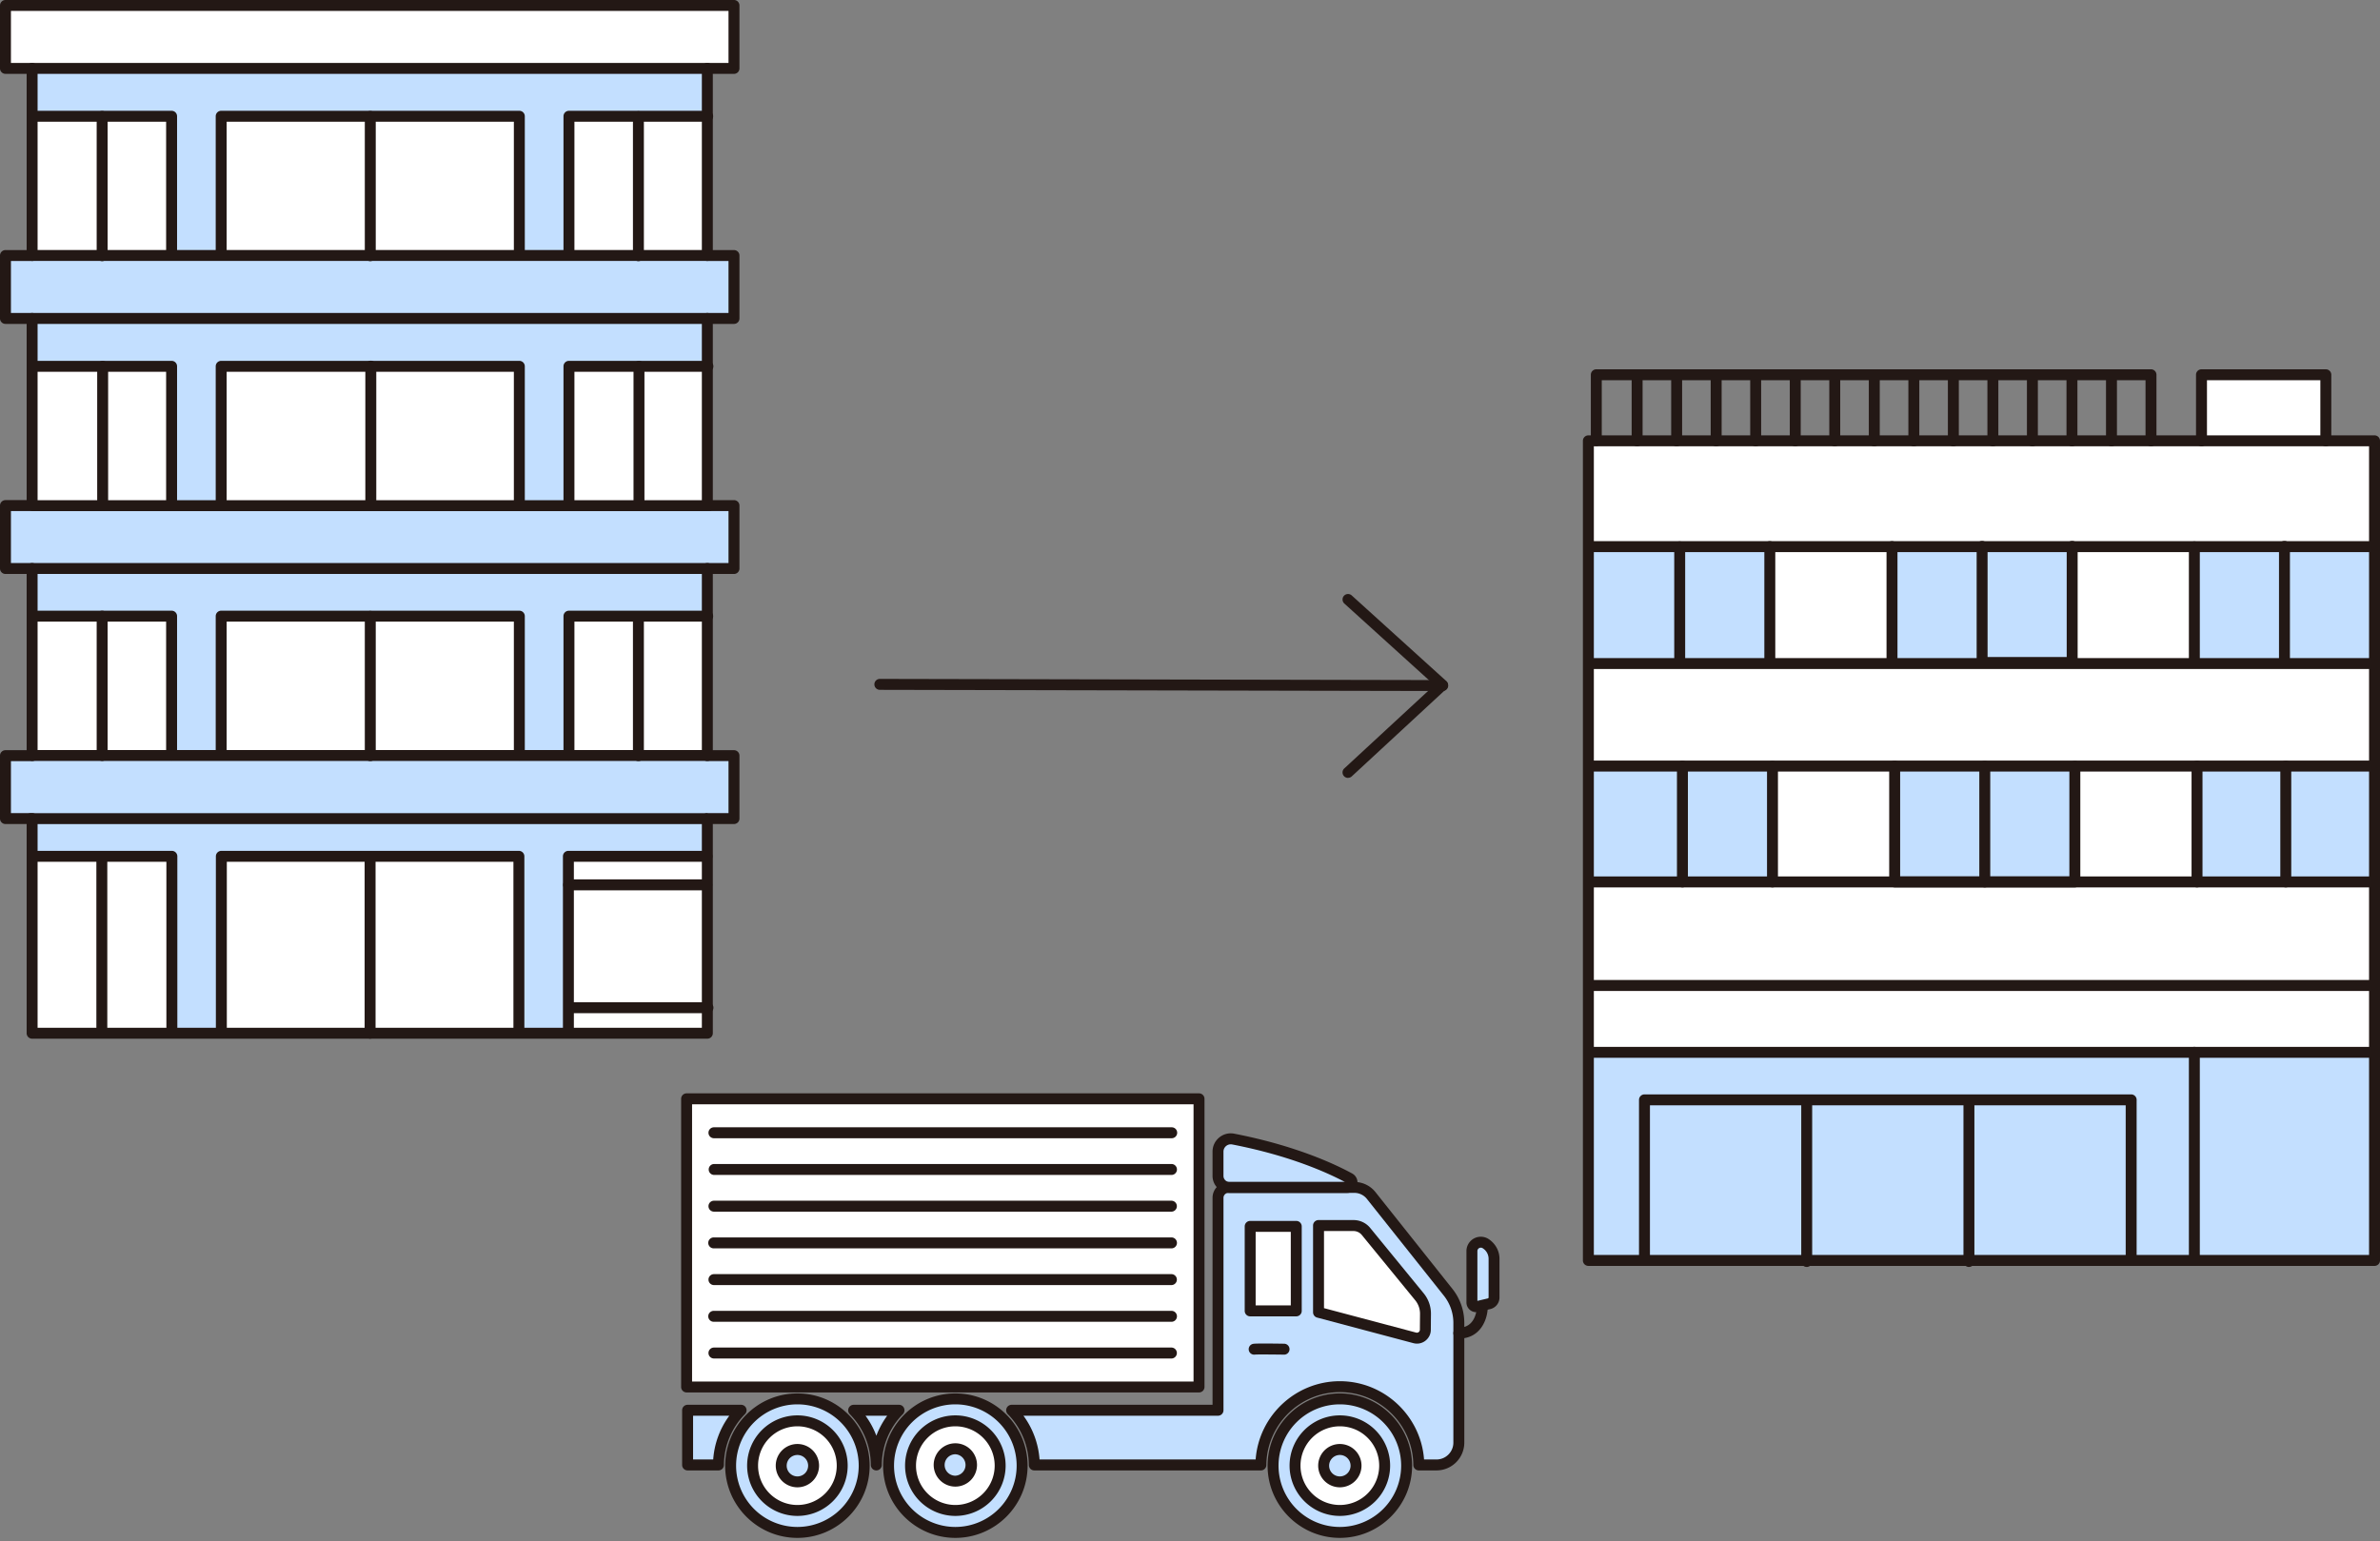
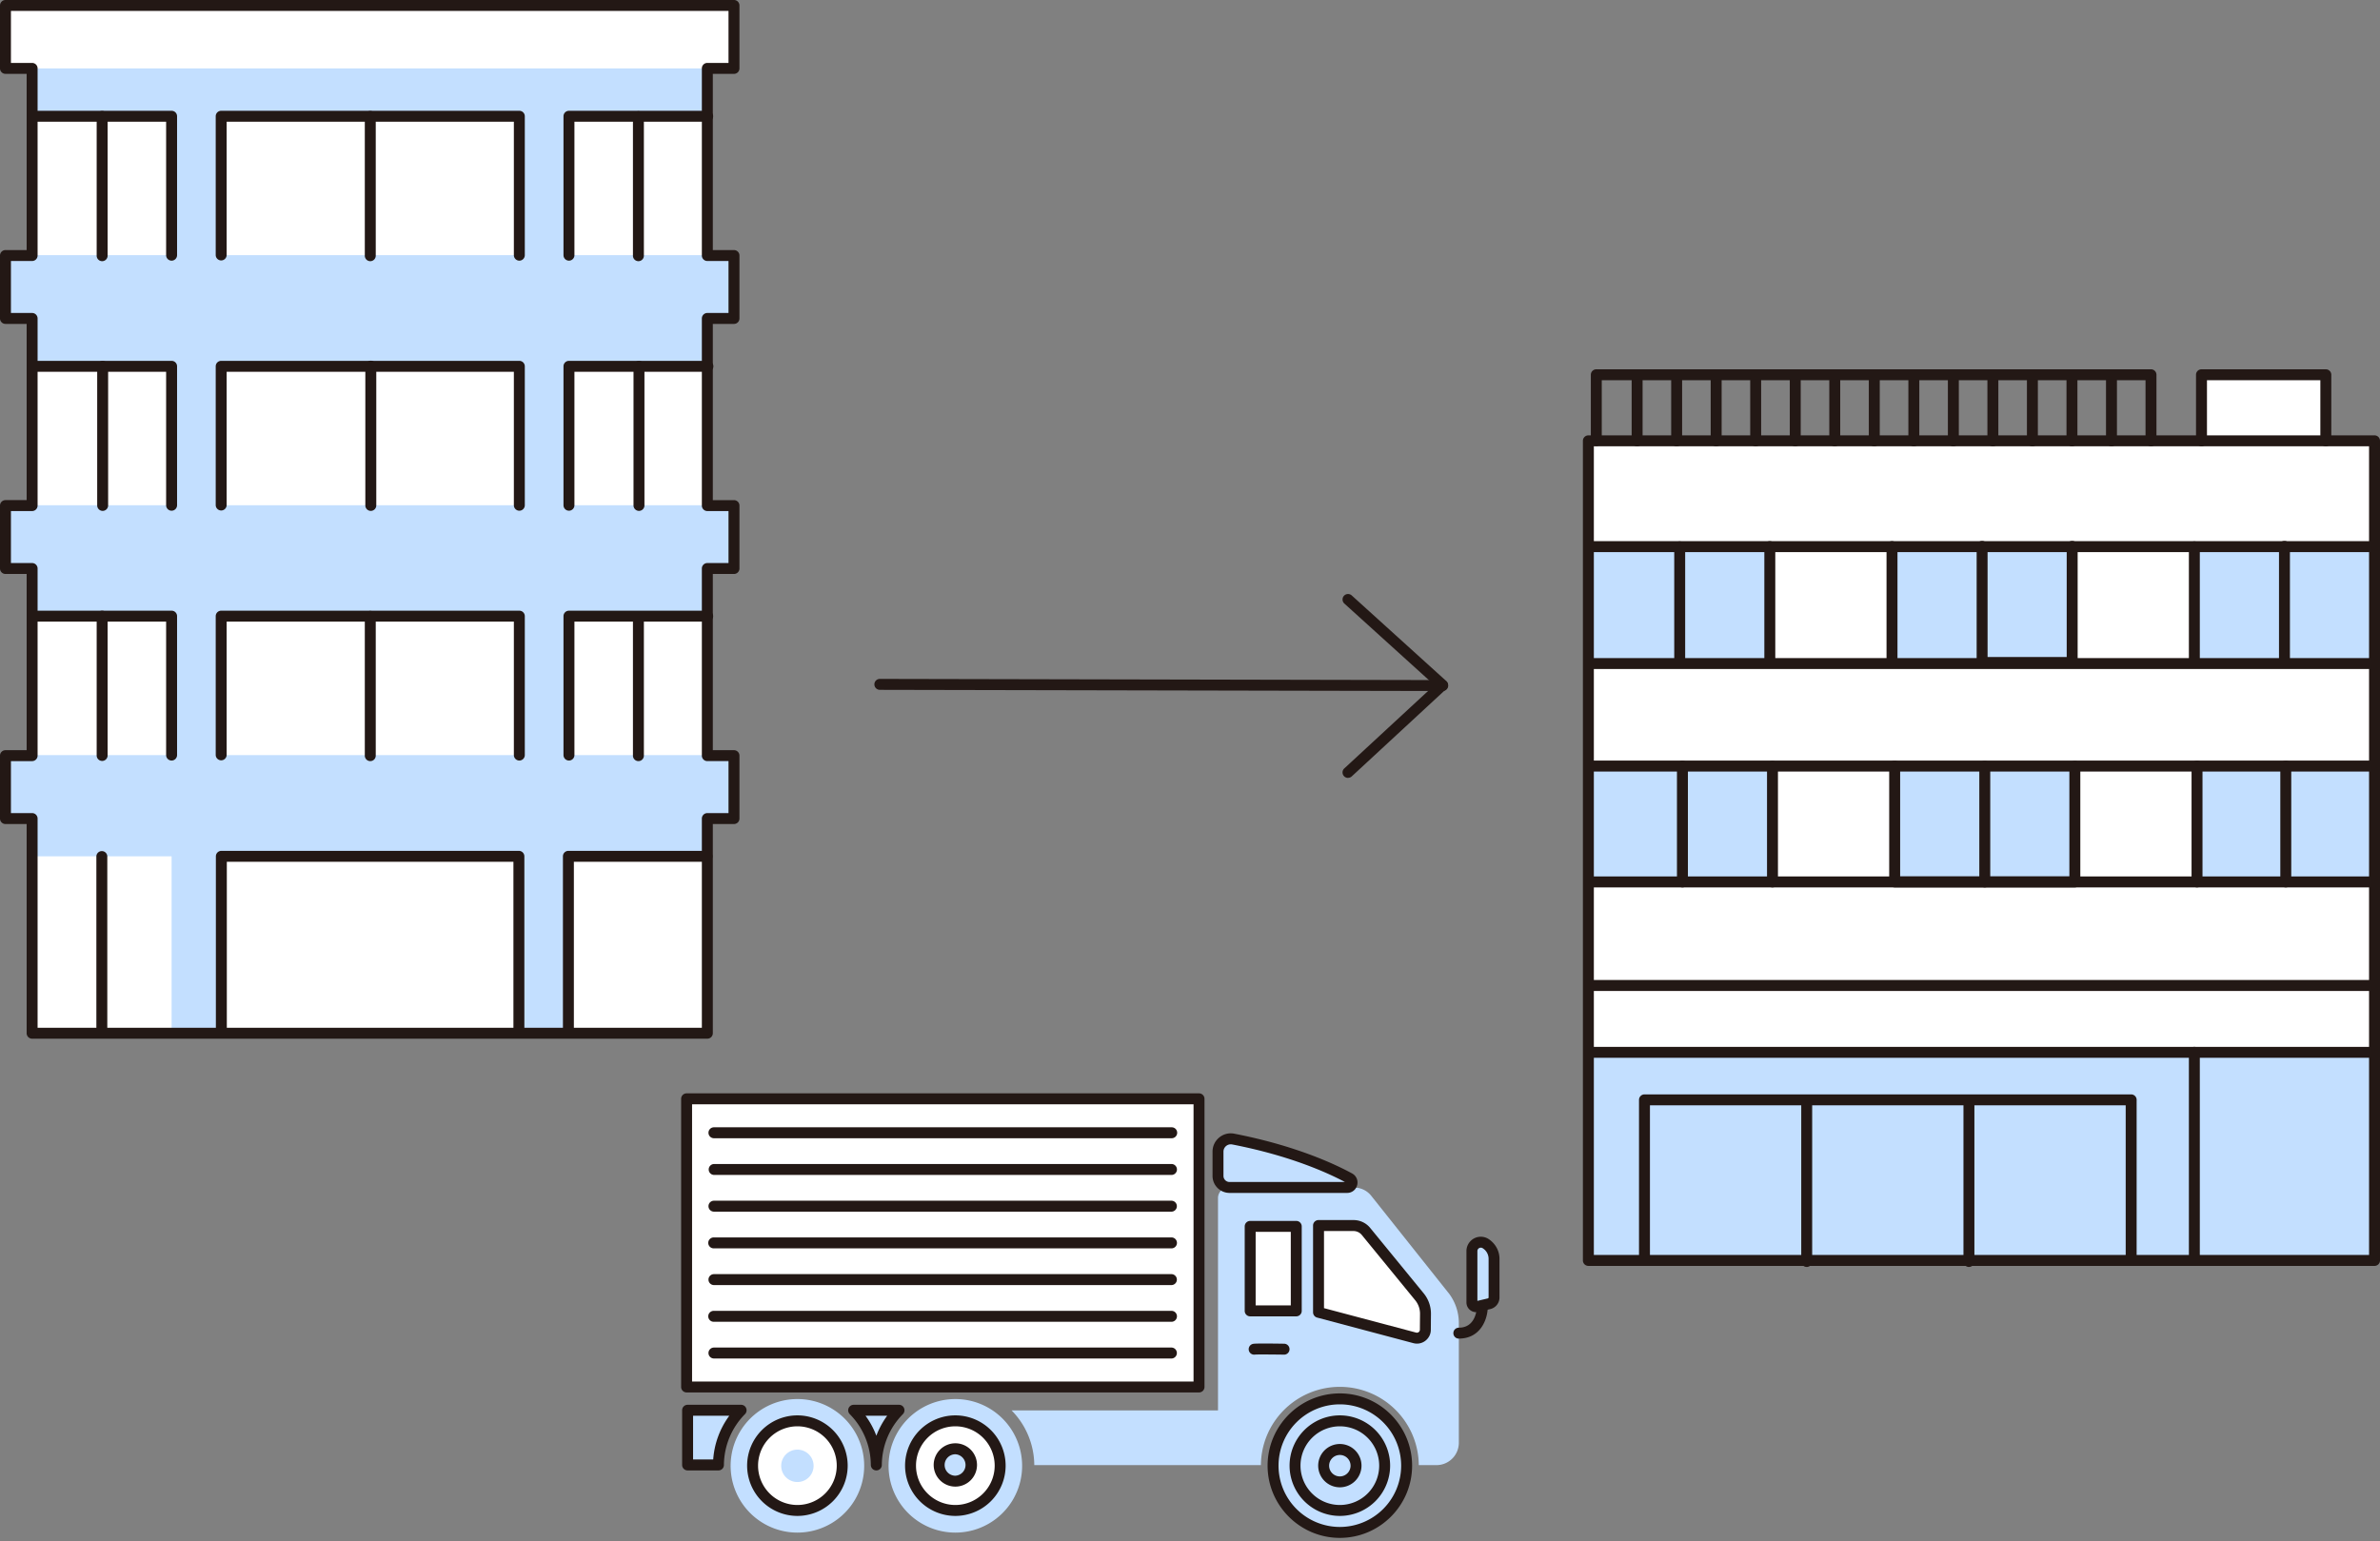
<svg xmlns="http://www.w3.org/2000/svg" width="247" height="160" fill="none">
  <rect width="100%" height="100%" fill="#808080" stroke="none" />
  <g clip-path="url(#clip0_10686_7180)">
    <path d="M149.706 71.728l-58.393-.122a.568.568 0 010-1.136l58.393.123a.568.568 0 110 1.135z" fill="#231815" />
    <path d="M139.9 80.748a.568.568 0 01-.386-.986l9.352-8.647-9.347-8.465a.572.572 0 01-.041-.804.572.572 0 01.804-.041l9.806 8.879a.568.568 0 01.004.836l-9.806 9.07a.565.565 0 01-.386.15v.008z" fill="#231815" />
    <path d="M76.174 7.099V.568H.567v6.531h2.766v19.425H.567v6.531h2.766V52.48H.567v6.532h2.766v19.425H.567v6.53h2.766v22.283h70.075V84.968h2.766v-6.531h-2.766V59.012h2.766V52.48h-2.766V33.055h2.766v-6.53h-2.766V7.098h2.766z" fill="#fff" />
    <path d="M76.174 32.833v-6.531h-2.766V7.099H3.333v19.203H.567v6.53h2.766v19.426H.567v6.531h2.766v19.425H.567v6.531h2.766v22.505h70.075V84.745h2.766v-6.53h-2.766V58.788h2.766v-6.531h-2.766V32.833h2.766z" fill="#C3DFFF" />
    <path d="M53.87 12.068H22.927v14.42H53.87v-14.42zm19.57 0H59.02v14.42h14.42v-14.42zm-55.66 0H3.36v14.42h14.42v-14.42zm36.09 25.956H22.927v14.42H53.87v-14.42zm19.57 0H59.02v14.42h14.42v-14.42zm-55.66 0H3.36v14.42h14.42v-14.42zm36.09 25.938H22.927v14.42H53.87v-14.42zm19.57 0H59.02v14.42h14.42v-14.42zm-55.66 0H3.36v14.42h14.42v-14.42zm36.044 24.925h-30.88V107.2h30.88V88.887zm19.526 0H58.96V107.2h14.39V88.887zm-55.542 0H3.42V107.2h14.388V88.887z" fill="#fff" />
    <path d="M73.409 107.817H3.334a.568.568 0 01-.568-.567V85.535H.568A.568.568 0 010 84.968v-6.532c0-.313.254-.567.568-.567h2.198v-18.29H.568A.568.568 0 010 59.011v-6.53c0-.314.254-.569.568-.569h2.198v-18.29H.568A.568.568 0 010 33.056v-6.531c0-.313.254-.568.568-.568h2.198V7.666H.568A.568.568 0 010 7.1V.568C0 .254.254 0 .568 0h75.607c.313 0 .567.254.567.568v6.53a.568.568 0 01-.567.569h-2.198v18.29h2.198c.313 0 .567.254.567.567v6.531a.568.568 0 01-.567.568h-2.198v18.29h2.198c.313 0 .567.254.567.567v6.531a.568.568 0 01-.567.568h-2.198v18.29h2.198c.313 0 .567.254.567.567v6.532a.568.568 0 01-.567.567h-2.198v21.715a.568.568 0 01-.568.567zM3.9 106.682h68.94V84.968c0-.314.254-.568.568-.568h2.198v-5.396h-2.198a.568.568 0 01-.568-.568V59.011c0-.313.254-.567.568-.567h2.198v-5.396h-2.198a.568.568 0 01-.568-.568V33.055c0-.313.254-.568.568-.568h2.198v-5.395h-2.198a.568.568 0 01-.568-.568V7.099c0-.314.254-.568.568-.568h2.198V1.135H1.135v5.396h2.199c.313 0 .567.254.567.568v19.425a.568.568 0 01-.567.568H1.135v5.395h2.199c.313 0 .567.255.567.568V52.48a.568.568 0 01-.567.568H1.135v5.396h2.199c.313 0 .567.254.567.567v19.425a.568.568 0 01-.567.568H1.135V84.4h2.199c.313 0 .567.254.567.568v21.714z" fill="#231815" />
    <path d="M53.898 27.056a.568.568 0 01-.568-.568V12.635H23.522v13.853a.568.568 0 01-1.135 0v-14.42c0-.314.254-.568.567-.568h30.944c.313 0 .567.254.567.568v14.42a.568.568 0 01-.567.568zm5.149 0a.568.568 0 01-.567-.568v-14.42c0-.314.254-.568.567-.568h14.42a.568.568 0 010 1.135H59.615v13.853a.568.568 0 01-.568.568zm-41.239 0a.568.568 0 01-.567-.568V12.635H3.388a.568.568 0 010-1.135h14.42c.314 0 .568.254.568.568v14.42a.568.568 0 01-.568.568z" fill="#231815" />
    <path d="M38.428 27.11a.568.568 0 01-.568-.568V12.086a.568.568 0 011.136 0v14.456a.568.568 0 01-.568.568zm-27.828 0a.568.568 0 01-.567-.568V12.086a.568.568 0 011.136 0v14.456a.568.568 0 01-.568.568zm55.655 0a.568.568 0 01-.567-.568V12.086a.568.568 0 011.135 0v14.456a.568.568 0 01-.568.568zM53.898 53.012a.568.568 0 01-.568-.568V38.592H23.522v13.852a.568.568 0 01-1.135 0v-14.42c0-.314.254-.568.567-.568h30.944c.313 0 .567.254.567.568v14.42a.568.568 0 01-.567.568zm5.149 0a.568.568 0 01-.567-.568v-14.42c0-.314.254-.568.567-.568h14.42a.568.568 0 010 1.136H59.615v13.852a.568.568 0 01-.568.568zm-41.239 0a.568.568 0 01-.567-.568V38.592H3.388a.568.568 0 010-1.136h14.42c.314 0 .568.254.568.568v14.42a.568.568 0 01-.568.568z" fill="#231815" />
    <path d="M38.483 53.03a.568.568 0 01-.568-.568V38.006a.568.568 0 011.136 0v14.456a.568.568 0 01-.568.568zm-27.828 0a.568.568 0 01-.568-.568V38.006a.568.568 0 011.135 0v14.456a.568.568 0 01-.567.568zm55.66 0a.568.568 0 01-.568-.568V38.006a.568.568 0 011.135 0v14.456a.568.568 0 01-.567.568zM53.898 78.945a.568.568 0 01-.568-.567V64.525H23.522v13.852a.568.568 0 01-1.135 0v-14.42c0-.313.254-.567.567-.567h30.944c.313 0 .567.254.567.567v14.42a.568.568 0 01-.567.568zm5.149 0a.568.568 0 01-.567-.567v-14.42c0-.314.254-.568.567-.568h14.42a.568.568 0 010 1.135H59.615v13.852a.568.568 0 01-.568.568zm-41.239 0a.568.568 0 01-.567-.567V64.525H3.388a.568.568 0 010-1.135h14.42c.314 0 .568.254.568.567v14.42a.568.568 0 01-.568.568z" fill="#231815" />
    <path d="M38.428 79.004a.568.568 0 01-.568-.568V63.98a.568.568 0 011.136 0v14.456a.568.568 0 01-.568.568zM10.6 78.986a.568.568 0 01-.567-.568V63.962a.568.568 0 011.136 0v14.456a.568.568 0 01-.568.568zm-.031 28.5a.568.568 0 01-.568-.568v-18.03a.568.568 0 011.135 0v18.03a.568.568 0 01-.567.568zm55.686-28.482a.568.568 0 01-.567-.568V63.98a.568.568 0 011.135 0v14.456a.568.568 0 01-.568.568zm-12.403 28.763a.568.568 0 01-.568-.568V89.455H23.54v17.744a.568.568 0 11-1.136 0V88.887c0-.313.255-.568.568-.568h30.88c.313 0 .567.255.567.568V107.2a.568.568 0 01-.567.568zm5.137 0a.568.568 0 01-.568-.568V88.887c0-.313.254-.568.568-.568h14.388a.568.568 0 010 1.136h-13.82v17.744a.568.568 0 01-.568.568z" fill="#231815" />
-     <path d="M17.836 107.767a.568.568 0 01-.568-.568V89.455H3.448a.568.568 0 010-1.136h14.388c.313 0 .568.255.568.568V107.2a.568.568 0 01-.568.568zm20.574.05a.568.568 0 01-.568-.568V88.887a.568.568 0 011.135 0v18.362a.568.568 0 01-.567.568zm34.967-15.401H58.989a.568.568 0 010-1.135h14.388a.568.568 0 010 1.135zm.096 12.754H59.084a.568.568 0 010-1.136h14.389a.568.568 0 010 1.136zm-.065-97.503H3.333a.568.568 0 010-1.136h70.075a.568.568 0 010 1.136zm0 19.42H3.333a.568.568 0 010-1.135h70.075a.568.568 0 010 1.135zm0 6.536H3.333a.568.568 0 010-1.136h70.075a.568.568 0 010 1.136zm.128 19.434H3.434a.568.568 0 010-1.136h70.102a.568.568 0 010 1.136zm-.128 6.522H3.333a.568.568 0 010-1.136h70.075a.568.568 0 010 1.136zm.028 19.411H3.36a.568.568 0 010-1.135h70.075a.568.568 0 010 1.135zm-.182 6.554H3.18a.568.568 0 010-1.135h70.075a.568.568 0 010 1.135z" fill="#231815" />
-     <path d="M241.377 45.758V38.9h-12.903v6.858h-63.498v85.077h81.456V45.758h-5.055z" fill="#fff" />
+     <path d="M241.377 45.758V38.9h-12.903v6.858h-63.498v85.077h81.456V45.758z" fill="#fff" />
    <path d="M246.373 109.234h-81.461v21.601h81.461v-21.601zM214.99 56.74h-18.699v12.027h18.699V56.741zm-31.316 0h-18.698v12.027h18.698V56.741zm62.759 0h-18.699v12.027h18.699V56.741zM215.33 79.518h-18.698v12.026h18.698V79.518zm-31.379 0h-18.698v12.026h18.698V79.518zm62.482 0h-18.699v12.026h18.699V79.518z" fill="#C3DFFF" />
    <path d="M246.433 131.402h-81.589a.568.568 0 01-.568-.567V45.758c0-.313.255-.568.568-.568h81.589c.313 0 .567.255.567.568v85.077a.567.567 0 01-.567.567zm-81.021-1.135h80.453V46.326h-80.453v83.941z" fill="#231815" />
    <path d="M241.377 46.326a.568.568 0 01-.568-.568v-6.29h-11.767v6.29a.568.568 0 01-1.136 0V38.9c0-.313.255-.567.568-.567h12.903c.314 0 .568.254.568.567v6.858a.568.568 0 01-.568.568zm-18.144 0a.568.568 0 01-.567-.568v-6.29h-56.432v6.29a.568.568 0 01-1.135 0V38.9c0-.313.254-.567.567-.567h57.567c.314 0 .568.254.568.567v6.858a.568.568 0 01-.568.568zm-26.878 23.009a.568.568 0 01-.568-.568V56.741a.568.568 0 011.136 0v12.026a.568.568 0 01-.568.568zm18.698 0h-9.347a.568.568 0 010-1.135h8.78V56.74a.568.568 0 111.135 0v12.027a.568.568 0 01-.568.568z" fill="#231815" />
    <path d="M205.706 69.335a.568.568 0 01-.567-.568V56.741a.568.568 0 111.135 0v12.026a.568.568 0 01-.568.568zm-22.032 0a.568.568 0 01-.568-.568V56.741a.568.568 0 011.136 0v12.026a.568.568 0 01-.568.568zm-9.351 0a.568.568 0 01-.568-.568V56.741a.568.568 0 011.135 0v12.026a.568.568 0 01-.567.568zm53.411 0a.568.568 0 01-.568-.568V56.741a.568.568 0 011.135 0v12.026a.568.568 0 01-.567.568zm9.351 0a.568.568 0 01-.567-.568V56.741a.568.568 0 111.135 0v12.026a.568.568 0 01-.568.568zm-21.754 22.777h-18.699a.568.568 0 01-.568-.568V79.517a.568.568 0 011.136 0v11.46h17.563v-11.46a.568.568 0 011.135 0v12.027a.568.568 0 01-.567.568z" fill="#231815" />
    <path d="M205.984 92.112a.568.568 0 01-.568-.568V79.517a.568.568 0 011.135 0v12.027a.568.568 0 01-.567.568zm-22.032 0a.568.568 0 01-.568-.568V79.517a.568.568 0 011.135 0v12.027a.568.568 0 01-.567.568zm-9.347 0a.568.568 0 01-.568-.568V79.517a.568.568 0 011.136 0v12.027a.568.568 0 01-.568.568zm53.406 0a.568.568 0 01-.568-.568V79.517a.568.568 0 011.136 0v12.027a.568.568 0 01-.568.568zm9.211 0a.568.568 0 01-.568-.568V79.517a.568.568 0 011.136 0v12.027a.568.568 0 01-.568.568zm8.916-34.804h-80.885a.568.568 0 010-1.135h80.885a.568.568 0 010 1.135z" fill="#231815" />
    <path d="M246.138 80.085h-80.885a.568.568 0 010-1.135h80.885a.568.568 0 010 1.135zm0-10.641h-80.885a.568.568 0 010-1.136h80.885a.568.568 0 010 1.135zm0 22.668h-80.885a.568.568 0 010-1.136h80.885a.568.568 0 010 1.136zm0 10.75h-80.885a.567.567 0 010-1.135h80.885a.567.567 0 010 1.135zm0 6.94h-80.885a.567.567 0 010-1.135h80.885a.567.567 0 010 1.135z" fill="#231815" />
    <path d="M227.734 131.403a.568.568 0 01-.568-.568v-21.601a.567.567 0 011.135 0v21.601a.568.568 0 01-.567.568zm-6.559-.001a.567.567 0 01-.567-.567v-16.101h-49.374v16.101a.567.567 0 01-1.135 0v-16.669c0-.313.254-.567.567-.567h50.509c.314 0 .568.254.568.567v16.669a.567.567 0 01-.568.567z" fill="#231815" />
    <path d="M187.503 131.512a.568.568 0 01-.567-.568v-16.496a.568.568 0 011.135 0v16.496a.568.568 0 01-.568.568zm16.836 0a.569.569 0 01-.568-.568v-16.496a.569.569 0 011.136 0v16.496a.568.568 0 01-.568.568zm-34.435-85.186a.568.568 0 01-.568-.568V39.35a.568.568 0 011.135 0v6.408a.568.568 0 01-.567.568zm4.101 0a.568.568 0 01-.567-.568V39.35a.568.568 0 111.135 0v6.408a.568.568 0 01-.568.568zm8.202 0a.568.568 0 01-.567-.568V39.35a.568.568 0 111.135 0v6.408a.568.568 0 01-.568.568zm4.106 0a.568.568 0 01-.568-.568V39.35a.568.568 0 011.136 0v6.408a.568.568 0 01-.568.568zm-8.207 0a.568.568 0 01-.568-.568V39.35a.568.568 0 011.136 0v6.408a.568.568 0 01-.568.568zm16.41 0a.568.568 0 01-.568-.568V39.35a.568.568 0 011.136 0v6.408a.568.568 0 01-.568.568zm8.206 0a.568.568 0 01-.568-.568V39.35a.568.568 0 011.136 0v6.408a.568.568 0 01-.568.568zm4.102 0a.568.568 0 01-.568-.568V39.35a.568.568 0 011.135 0v6.408a.568.568 0 01-.567.568zm4.101 0a.568.568 0 01-.568-.568V39.35a.568.568 0 011.136 0v6.408a.568.568 0 01-.568.568zm4.106 0a.568.568 0 01-.568-.568V39.35a.568.568 0 011.135 0v6.408a.568.568 0 01-.567.568zm4.101 0a.568.568 0 01-.568-.568V39.35a.568.568 0 011.136 0v6.408a.568.568 0 01-.568.568zm-20.511 0a.568.568 0 01-.567-.568V39.35a.568.568 0 111.135 0v6.408a.568.568 0 01-.568.568zm-8.207 0a.568.568 0 01-.567-.568V39.35a.568.568 0 111.135 0v6.408a.568.568 0 01-.568.568z" fill="#231815" />
    <path d="M76.915 146.409H71.36v5.677h3.202a8.163 8.163 0 012.353-5.677zm14.039 5.677a8.163 8.163 0 012.353-5.677h-4.71a8.163 8.163 0 012.352 5.677h.01-.005zm59.342-17.917l-7.989-10.047a2.246 2.246 0 00-1.758-.849h-13.062c-.595 0-1.081.486-1.081 1.081v22.05h-21.419a8.165 8.165 0 012.353 5.677h23.517a8.19 8.19 0 018.194-8.125 8.193 8.193 0 018.193 8.125h1.835a2.322 2.322 0 002.321-2.32v-12.436a5.088 5.088 0 00-1.104-3.161v.005zm2.463-4.284v5.332a.44.44 0 00.54.427l1.24-.29a.672.672 0 00.518-.654v-4.006c0-.618-.304-1.195-.813-1.54a.925.925 0 00-1.485.731z" fill="#C3DFFF" />
    <path d="M126.407 119.558v2.52c0 .663.536 1.199 1.199 1.199h12.199c.532 0 .713-.704.245-.958-2.016-1.095-5.99-2.884-12.067-4.065a1.33 1.33 0 00-1.581 1.304h.005z" fill="#C3DFFF" />
    <path d="M124.44 114.076H71.26v29.912h53.18v-29.912zm10.088 13.239h-4.783v8.77h4.783v-8.77zm2.307-.082v9.007l9.982 2.652a.876.876 0 001.1-.84l.013-1.653a2.738 2.738 0 00-.622-1.763l-5.55-6.785a1.69 1.69 0 00-1.304-.618h-3.624.005z" fill="#fff" />
    <path d="M82.756 159.085a6.93 6.93 0 100-13.862 6.93 6.93 0 000 13.862z" fill="#C3DFFF" />
    <path d="M82.756 156.804a4.65 4.65 0 100-9.3 4.65 4.65 0 000 9.3z" fill="#fff" />
    <path d="M82.756 153.835a1.681 1.681 0 10-.001-3.362 1.681 1.681 0 000 3.362zm16.392 5.25a6.93 6.93 0 10-.001-13.861 6.93 6.93 0 000 13.861z" fill="#C3DFFF" />
    <path d="M99.147 156.804a4.651 4.651 0 100-9.302 4.651 4.651 0 000 9.302z" fill="#fff" />
    <path d="M99.147 153.766a1.68 1.68 0 100-3.361 1.68 1.68 0 000 3.361zm39.904 5.319a6.93 6.93 0 100-13.862 6.93 6.93 0 000 13.862z" fill="#C3DFFF" />
-     <path d="M139.051 156.804a4.65 4.65 0 10.001-9.3 4.65 4.65 0 00-.001 9.3z" fill="#fff" />
    <path d="M139.052 153.835a1.68 1.68 0 10-.001-3.361 1.68 1.68 0 00.001 3.361z" fill="#C3DFFF" />
    <path d="M121.602 118.15H74.095a.568.568 0 010-1.136h47.507a.568.568 0 010 1.136zm0 3.81H74.095a.568.568 0 010-1.135h47.507a.568.568 0 010 1.135zm0 3.811H74.095a.568.568 0 010-1.136h47.507a.569.569 0 010 1.136zm0 3.81H74.095a.568.568 0 110-1.135h47.507a.568.568 0 010 1.135zm0 3.811H74.095a.568.568 0 010-1.136h47.507a.569.569 0 010 1.136zm0 3.81H74.095a.568.568 0 110-1.135h47.507a.568.568 0 010 1.135zm0 3.811H74.095a.568.568 0 010-1.136h47.507a.569.569 0 010 1.136z" fill="#231815" />
    <path d="M124.436 144.537h-53.18a.568.568 0 01-.567-.567v-29.913c0-.313.254-.567.567-.567h53.18c.313 0 .568.254.568.567v29.913a.568.568 0 01-.568.567zm-52.612-1.135h52.044v-28.777H71.824v28.777zm67.981-19.575h-12.199c-.972 0-1.767-.79-1.767-1.767v-2.52c0-.568.25-1.099.69-1.463a1.874 1.874 0 011.563-.4c6.272 1.218 10.355 3.107 12.226 4.124.441.241.654.727.531 1.213a1.066 1.066 0 01-1.049.813h.005zm-12.072-5.046a.754.754 0 00-.482.173.754.754 0 00-.277.586v2.52c0 .35.282.632.632.632h11.972c-1.899-1.009-5.796-2.753-11.7-3.897a.791.791 0 00-.145-.014zm23.668 20.17a.568.568 0 010-1.136c1.789 0 1.862-1.993 1.862-2.08a.567.567 0 111.135.027c-.027 1.104-.69 3.184-2.997 3.184v.005z" fill="#231815" />
    <path d="M153.194 136.203a1.006 1.006 0 01-1.004-1.008v-5.332a1.49 1.49 0 012.335-1.226c.699.481 1.094 1.231 1.094 2.034v4.006c0 .577-.395 1.077-.958 1.208l-1.24.291a1.012 1.012 0 01-.231.027h.004zm.491-6.694c-.078 0-.137.027-.168.041a.347.347 0 00-.191.313v5.169l1.081-.255a.107.107 0 00.082-.1v-4.006c0-.431-.209-.831-.564-1.071l-.04-.028a.334.334 0 00-.2-.063zm-23.522 11.104a.565.565 0 01-.191-1.099c.118-.041.227-.081 3.298-.036a.567.567 0 01.558.577.561.561 0 01-.577.558c-1.285-.018-2.729-.027-2.979-.009-.036.009-.073.009-.109.009zm4.365-3.974h-4.783a.567.567 0 01-.567-.568v-8.77c0-.313.254-.568.567-.568h4.783c.313 0 .568.255.568.568v8.77a.568.568 0 01-.568.568zm-4.215-1.135h3.647v-7.635h-3.647v7.635zm16.736 3.965c-.123 0-.25-.019-.372-.05l-9.983-2.653a.568.568 0 01-.423-.549v-9.007c0-.313.255-.567.568-.567h3.625c.681 0 1.317.299 1.744.826l5.55 6.786a3.33 3.33 0 01.749 2.13l-.014 1.653c0 .45-.213.863-.567 1.135a1.422 1.422 0 01-.872.296h-.005zm-9.647-3.684l9.565 2.539a.306.306 0 00.268-.054.306.306 0 00.123-.241l.014-1.653a2.21 2.21 0 00-.491-1.399l-5.55-6.786a1.115 1.115 0 00-.867-.408h-3.057v8.002h-.005zm-62.839 16.846H71.36a.568.568 0 01-.568-.568v-5.677c0-.314.254-.568.568-.568h5.554c.227 0 .436.136.523.35a.574.574 0 01-.118.617 7.591 7.591 0 00-2.19 5.282.564.564 0 01-.567.564zm-2.635-1.136h2.09a8.676 8.676 0 011.671-4.542h-3.76v4.542zm19.026 1.136h-.01a.567.567 0 01-.567-.564 7.591 7.591 0 00-2.19-5.282.57.57 0 01.404-.967h4.71c.228 0 .437.136.523.35a.574.574 0 01-.118.617 7.592 7.592 0 00-2.19 5.282.564.564 0 01-.567.564h.005zm-1.131-5.678a8.62 8.62 0 011.126 2.076 8.77 8.77 0 011.126-2.076h-2.257.005z" fill="#231815" />
-     <path d="M149.08 152.631h-1.835a.568.568 0 01-.568-.563c-.036-4.17-3.456-7.562-7.625-7.562-4.17 0-7.59 3.392-7.626 7.562a.564.564 0 01-.568.563h-23.517a.568.568 0 01-.568-.563 7.59 7.59 0 00-2.189-5.282.57.57 0 01.404-.968h20.852v-21.482c0-.909.74-1.649 1.648-1.649h13.062c.863 0 1.667.386 2.203 1.063l7.989 10.046a5.674 5.674 0 011.226 3.511v12.435a2.89 2.89 0 01-2.888 2.889zm-1.29-1.136h1.29c.967 0 1.753-.785 1.753-1.753v-12.435a4.54 4.54 0 00-.981-2.807l-7.989-10.046a1.66 1.66 0 00-1.313-.632h-13.062a.516.516 0 00-.513.514v22.05a.568.568 0 01-.568.568h-20.192a8.734 8.734 0 011.671 4.541h22.427c.332-4.528 4.138-8.125 8.739-8.125 4.6 0 8.406 3.597 8.738 8.125zm-65.034 8.139c-4.133 0-7.498-3.365-7.498-7.498s3.365-7.499 7.498-7.499 7.499 3.366 7.499 7.499c0 4.133-3.366 7.498-7.499 7.498zm0-13.861a6.367 6.367 0 00-6.363 6.363 6.368 6.368 0 006.363 6.363 6.368 6.368 0 006.363-6.363 6.367 6.367 0 00-6.363-6.363z" fill="#231815" />
    <path d="M82.756 157.354a5.225 5.225 0 01-5.219-5.219 5.222 5.222 0 015.219-5.218 5.222 5.222 0 015.218 5.218 5.222 5.222 0 01-5.218 5.219zm0-9.302a4.086 4.086 0 00-4.083 4.083 4.087 4.087 0 004.083 4.084 4.087 4.087 0 004.083-4.084 4.086 4.086 0 00-4.083-4.083z" fill="#231815" />
-     <path d="M82.756 154.384a2.25 2.25 0 01-2.248-2.248 2.25 2.25 0 012.248-2.248 2.25 2.25 0 012.248 2.248 2.25 2.25 0 01-2.248 2.248zm0-3.356c-.613 0-1.113.499-1.113 1.112 0 .614.5 1.113 1.113 1.113s1.113-.499 1.113-1.113c0-.613-.5-1.112-1.113-1.112zm16.391 8.606c-4.133 0-7.499-3.365-7.499-7.498s3.366-7.499 7.499-7.499c4.133 0 7.498 3.366 7.498 7.499 0 4.133-3.365 7.498-7.498 7.498zm0-13.861a6.367 6.367 0 00-6.363 6.363 6.368 6.368 0 006.363 6.363 6.368 6.368 0 006.363-6.363 6.367 6.367 0 00-6.363-6.363z" fill="#231815" />
    <path d="M99.147 157.354a5.225 5.225 0 01-5.218-5.219 5.222 5.222 0 015.218-5.218 5.222 5.222 0 015.219 5.218 5.222 5.222 0 01-5.219 5.219zm0-9.302a4.086 4.086 0 00-4.083 4.083 4.087 4.087 0 004.083 4.084 4.086 4.086 0 004.083-4.084 4.086 4.086 0 00-4.083-4.083z" fill="#231815" />
    <path d="M99.148 154.311a2.25 2.25 0 01-2.249-2.248 2.25 2.25 0 012.249-2.248 2.25 2.25 0 012.248 2.248 2.25 2.25 0 01-2.248 2.248zm0-3.356c-.614 0-1.113.5-1.113 1.113s.5 1.112 1.113 1.112a1.114 1.114 0 000-2.225zm39.903 8.679c-4.133 0-7.498-3.365-7.498-7.498s3.365-7.499 7.498-7.499 7.499 3.366 7.499 7.499c0 4.133-3.366 7.498-7.499 7.498zm0-13.861a6.367 6.367 0 00-6.363 6.363 6.368 6.368 0 006.363 6.363 6.368 6.368 0 006.363-6.363 6.367 6.367 0 00-6.363-6.363z" fill="#231815" />
    <path d="M139.052 157.354a5.225 5.225 0 01-5.219-5.219 5.222 5.222 0 015.219-5.218 5.222 5.222 0 015.218 5.218 5.222 5.222 0 01-5.218 5.219zm0-9.302a4.087 4.087 0 00-4.084 4.083 4.087 4.087 0 004.084 4.084 4.087 4.087 0 004.083-4.084 4.087 4.087 0 00-4.083-4.083z" fill="#231815" />
    <path d="M139.051 154.384a2.25 2.25 0 01-2.248-2.248 2.25 2.25 0 012.248-2.248 2.25 2.25 0 012.248 2.248 2.25 2.25 0 01-2.248 2.248zm0-3.356c-.613 0-1.113.499-1.113 1.112 0 .614.5 1.113 1.113 1.113s1.113-.499 1.113-1.113c0-.613-.5-1.112-1.113-1.112z" fill="#231815" />
  </g>
  <defs>
    <clipPath id="clip0_10686_7180">
      <path fill="#fff" d="M0 0h247v159.634H0z" />
    </clipPath>
  </defs>
</svg>